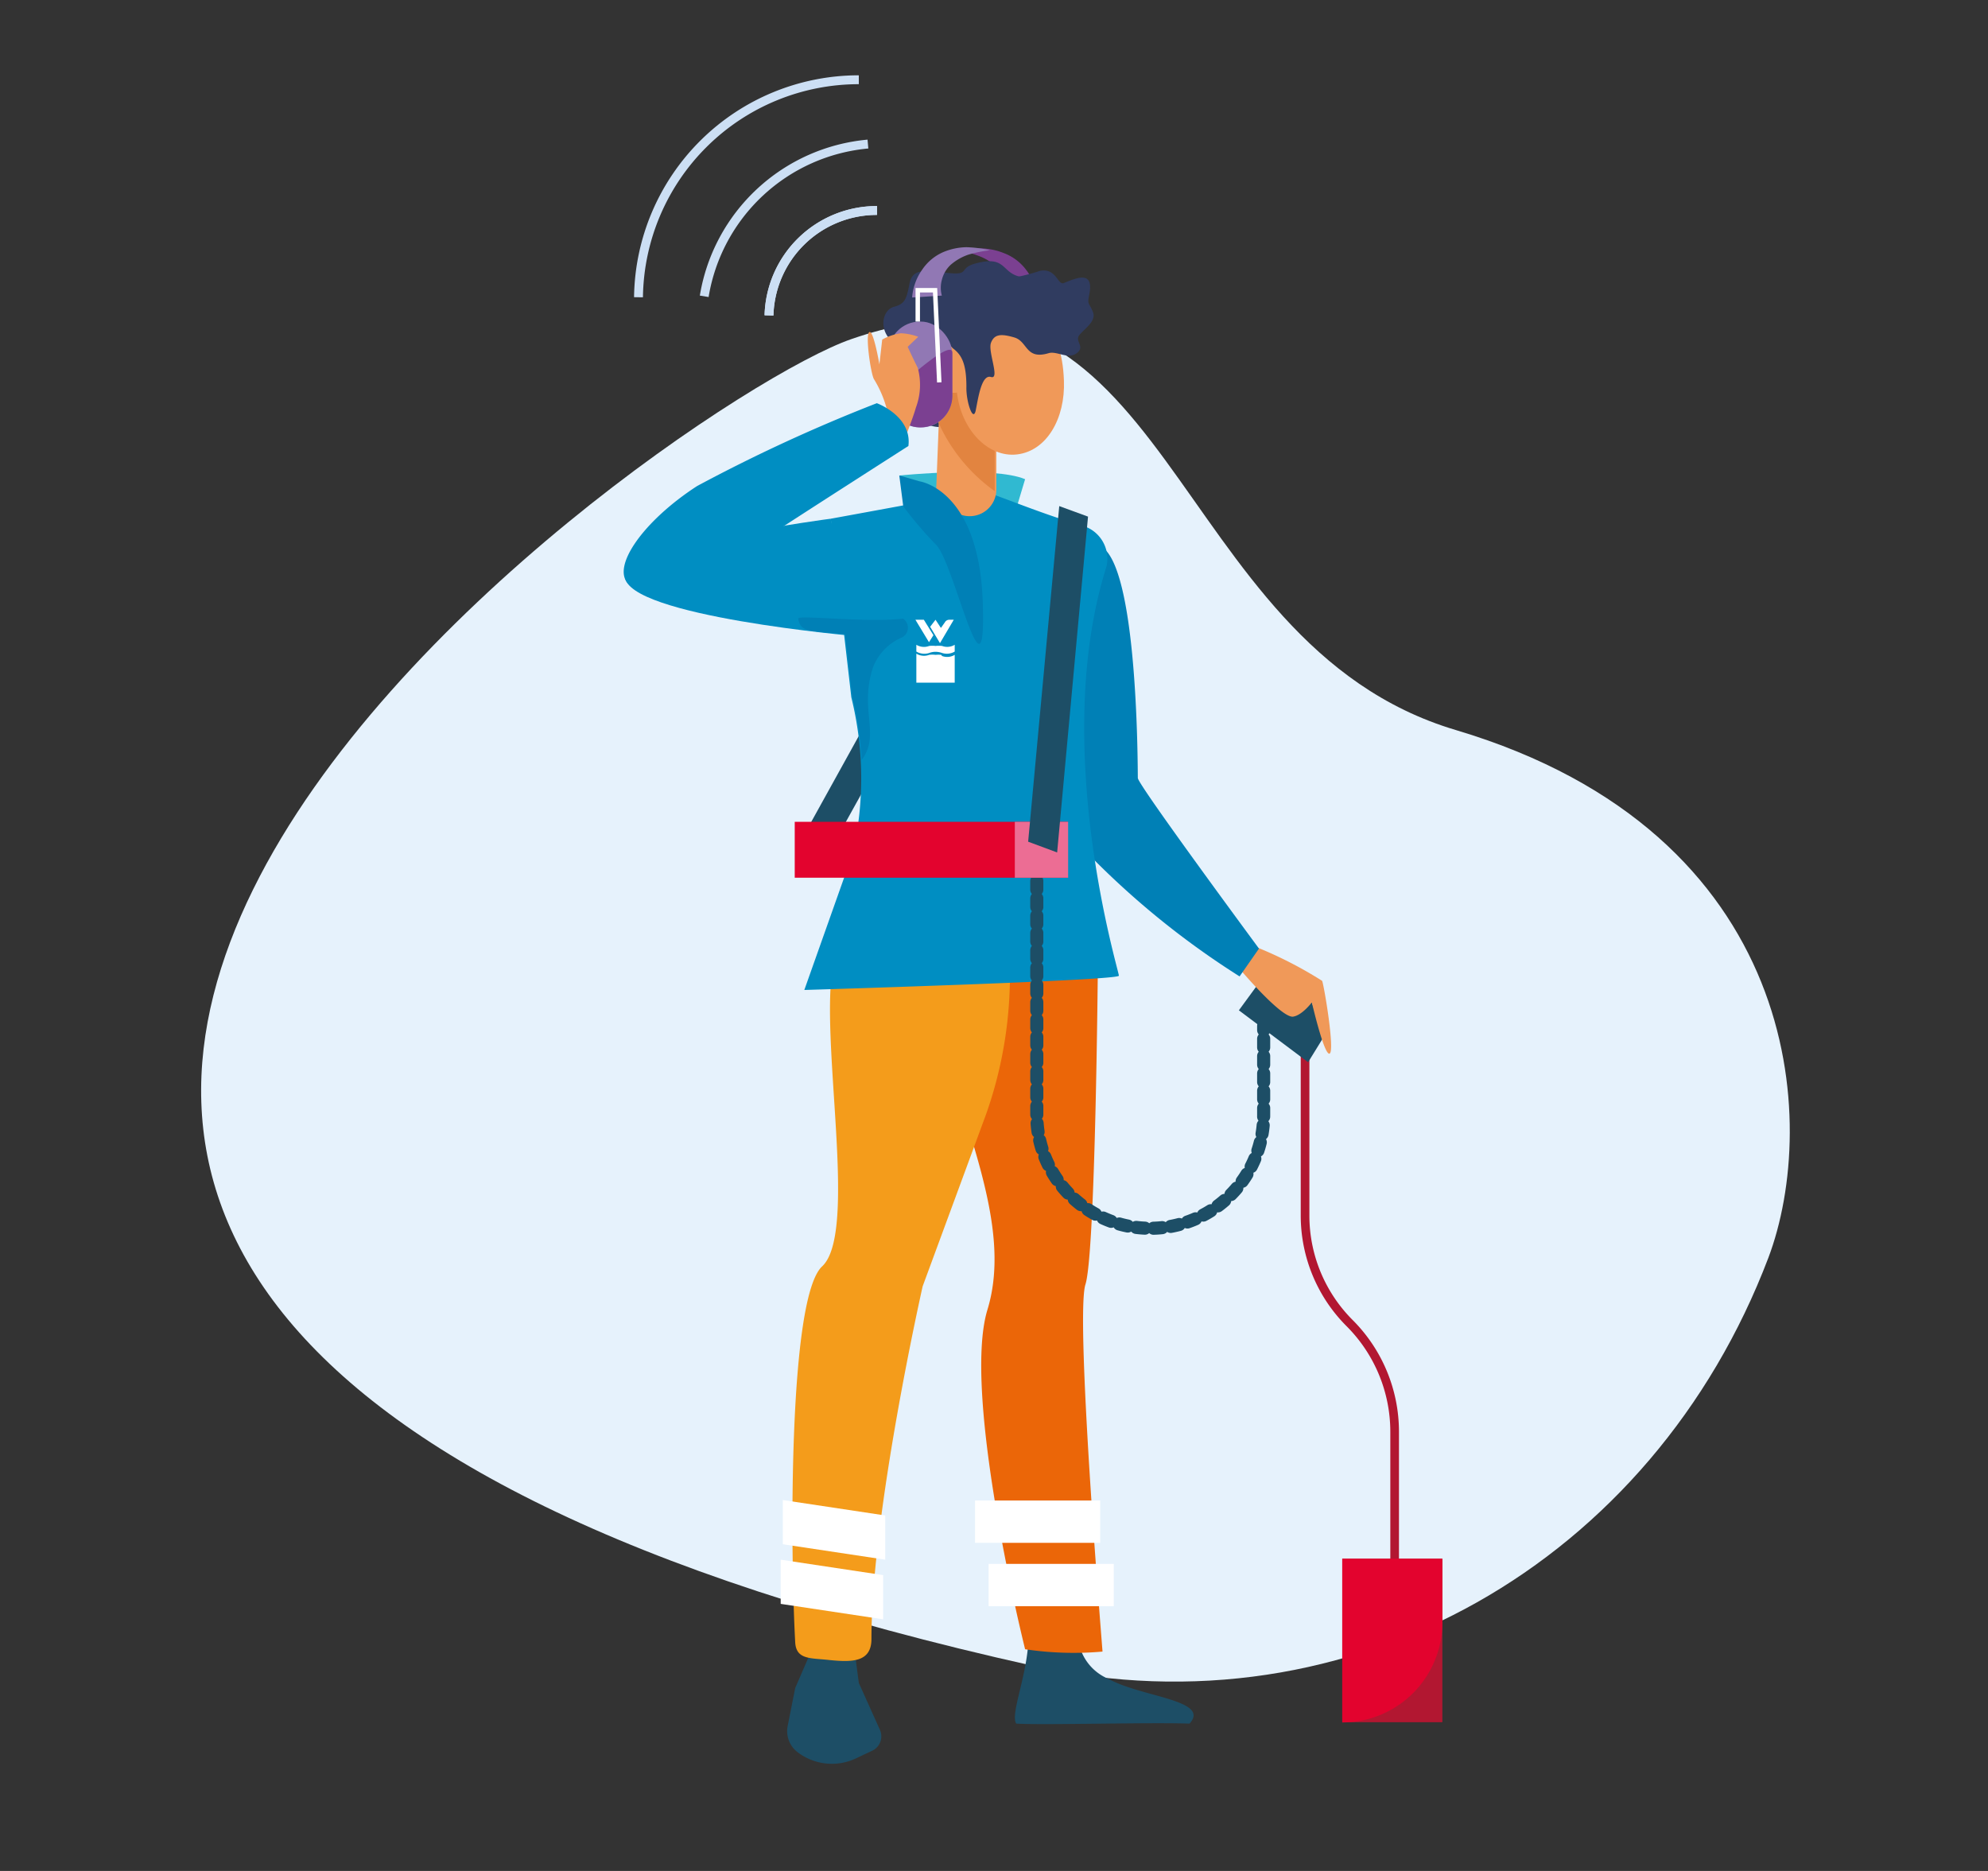
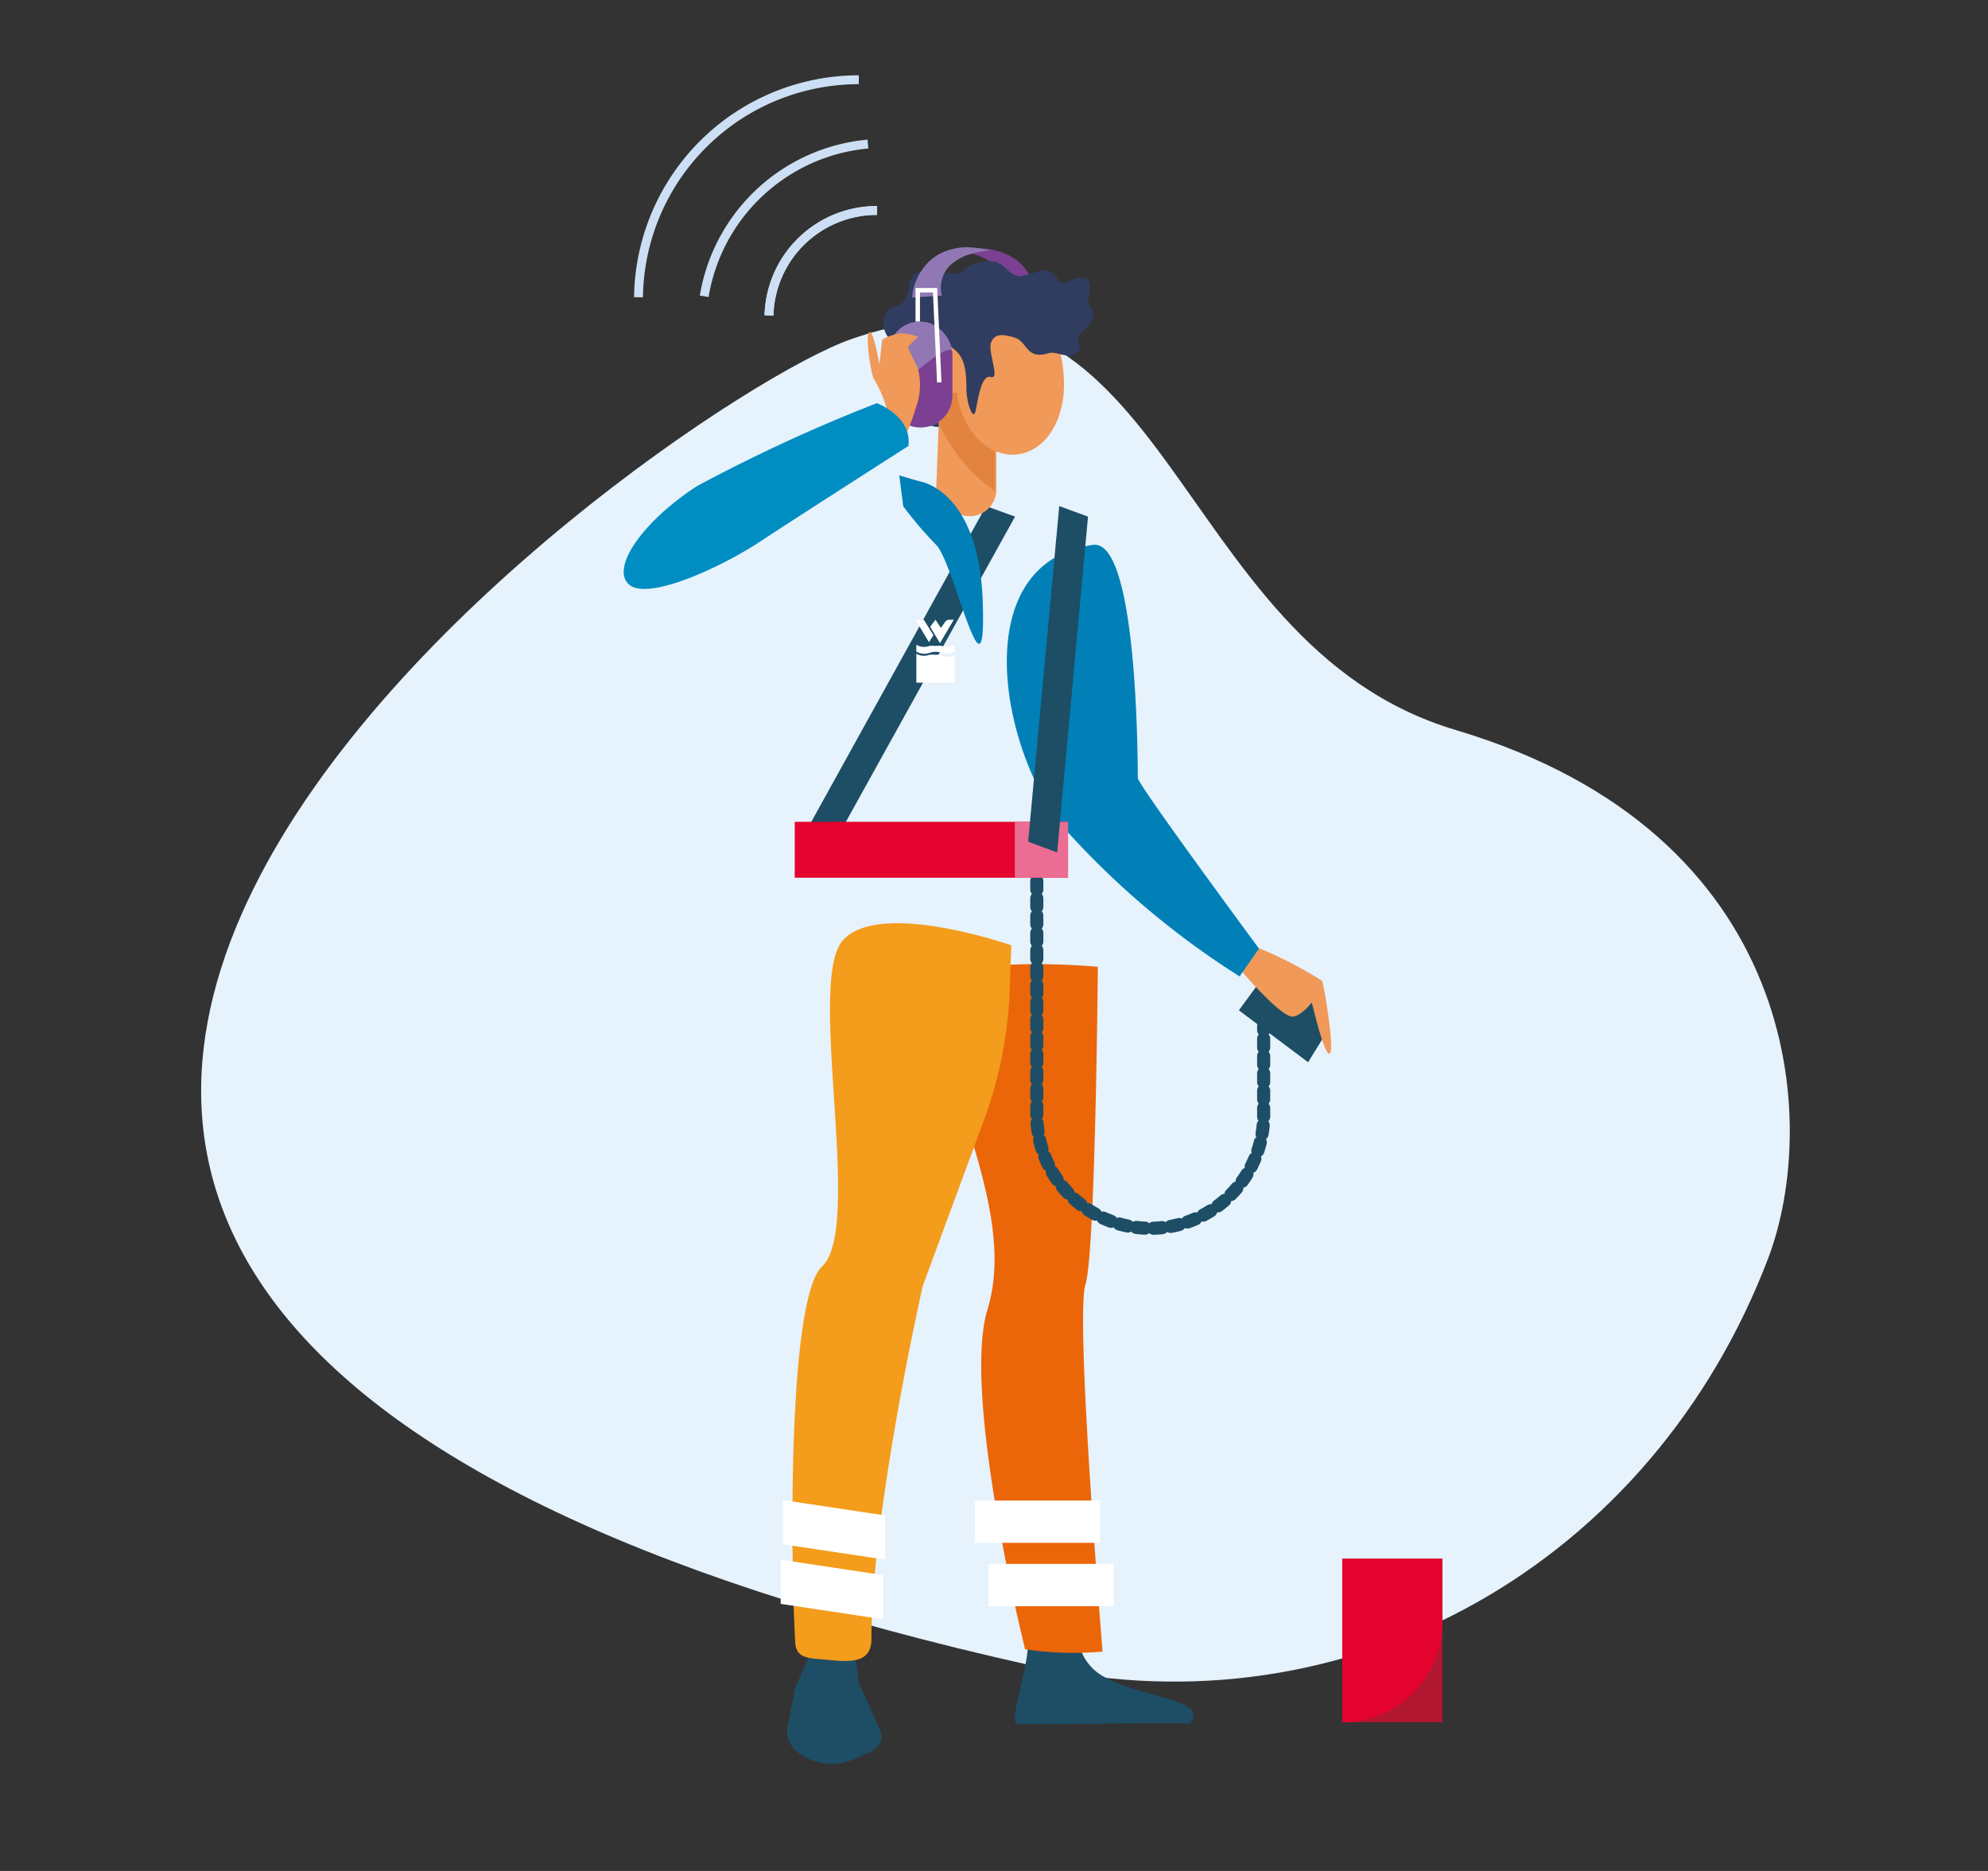
<svg xmlns="http://www.w3.org/2000/svg" id="Calque_1" data-name="Calque 1" viewBox="0 0 85 80">
  <rect x="0" y="0" width="85" height="80" fill="#333333" stroke="none" />
  <defs>
    <style>.cls-1{fill:#e6f2fc;}.cls-2{fill:#1d4e66;}.cls-3{fill:#7b4091;}.cls-15,.cls-16,.cls-20,.cls-21,.cls-4{fill:none;stroke-miterlimit:10;}.cls-4{stroke:#b21731;stroke-width:0.37px;}.cls-5{fill:#b21731;}.cls-6{fill:#e3032e;}.cls-7{fill:#30b9d1;}.cls-8{fill:#008ec2;}.cls-9{fill:#eb6608;}.cls-10{fill:#f49c1b;}.cls-11{fill:#f09959;}.cls-12{fill:#0080b6;}.cls-13{fill:#303c60;}.cls-14{fill:#e28440;}.cls-15,.cls-16{stroke:#1d4e66;stroke-linecap:round;stroke-width:0.56px;}.cls-16{stroke-dasharray:0.37 0.37;}.cls-17{fill:#ec6d94;}.cls-18{fill:#fff;}.cls-19{fill:#9178b4;}.cls-20{stroke:#fff;stroke-width:0.19px;}.cls-21{stroke:#ccdff4;stroke-width:0.38px;}</style>
  </defs>
  <path class="cls-1" d="M75.61,53.78c-4.94,13-17.82,20.47-31.39,17.46C-26.32,55.57,28.29,17.3,36.4,14.5c13.85-4.79,13.31,13,25.86,16.72C77.06,35.64,77.79,48,75.61,53.78Z" />
  <path class="cls-2" d="M34,72.18l-.32,1.61a1.13,1.13,0,0,0,.42,1.13h0a2.41,2.41,0,0,0,2.49.27l.7-.33a.68.68,0,0,0,.33-.9l-.9-2-.28-2.13-.93.16-.74.41Z" />
  <polygon class="cls-2" points="35.63 36.11 34.4 35.66 42.16 21.64 43.4 22.09 35.63 36.11" />
  <path class="cls-3" d="M43,12.62A1,1,0,0,0,43,12a1.49,1.49,0,0,0-.41-.62,2.52,2.52,0,0,0-.75-.44,5.18,5.18,0,0,0-.9-.25,6.07,6.07,0,0,1,1-.07,2.81,2.81,0,0,1,1,.21,2.12,2.12,0,0,1,.92.69,2.16,2.16,0,0,1,.46,1.2Z" />
-   <path class="cls-4" d="M59.63,67.48V61.21a6.57,6.57,0,0,0-1.91-4.62h0A6.5,6.5,0,0,1,55.8,52V44.44" />
  <rect class="cls-5" x="57.39" y="66.65" width="4.28" height="6.99" />
  <path class="cls-6" d="M57.39,66.65h4.28a0,0,0,0,1,0,0v2.72a4.28,4.28,0,0,1-4.28,4.28h0a0,0,0,0,1,0,0v-7A0,0,0,0,1,57.39,66.65Z" />
  <polygon class="cls-2" points="53.87 41.97 52.97 43.2 55.93 45.42 56.59 44.35 56.09 42.86 53.87 41.97" />
-   <path class="cls-7" d="M38.48,20.33s4-.41,5.35.16l-.57,1.9L41.2,24.77l-2.3-2.22Z" />
  <path class="cls-2" d="M46.09,70a2.13,2.13,0,0,0,1.31,1.79c1.41.78,4.38.9,3.46,1.91-1.76-.06-6.27.07-7.41,0-.31-.47.76-2.66.48-4.45C43.7,67.78,46.09,70,46.09,70Z" />
-   <path class="cls-8" d="M36.61,27.2s-9.83-.85-9.89-2.55c.88-1.46,8.8-2.47,8.8-2.47Z" />
  <path class="cls-9" d="M46.94,41.34s-.1,12.24-.53,13.58.63,14.4.73,15.7a14,14,0,0,1-3.31-.1S41.11,59.64,42.22,56s-1.1-7.92-2.29-12.73C38.26,40.52,46.94,41.34,46.94,41.34Z" />
  <path class="cls-10" d="M43.24,40.42l-.07,1.9a17.81,17.81,0,0,1-1,5.3L39.45,55s-2.19,9.68-2.19,15.08c0,1-.83,1-1.81.9h0c-.78-.09-1.41,0-1.45-.76-.21-3.9-.3-14.71,1.15-16.07,1.78-1.65-.66-12.12.87-13.92S43.24,40.42,43.24,40.42Z" />
  <path class="cls-11" d="M53.87,40.56a17.44,17.44,0,0,1,2.66,1.38c.09.24.55,3,.32,3.11s-.76-2.19-.76-2.19-.41.55-.8.61S53.67,42.24,52.64,41,53.87,40.56,53.87,40.56Z" />
  <path class="cls-12" d="M46.72,23.3c-5.35.77-4,8.56-1.32,12A35.62,35.62,0,0,0,53,41.75l.83-1.19s-5.17-7-5.18-7.29S48.68,23,46.72,23.3Z" />
-   <path class="cls-8" d="M47.31,24.22a1.47,1.47,0,0,0-1.14-1.77c-2.08-.63-4.08-1.52-4.27-1.46s-6.38,1.19-6.38,1.19l.88,7.64a14.46,14.46,0,0,1,.07,6.64l-2.08,5.87s13.45-.4,13.45-.61S44.89,31.89,47.31,24.22Z" />
  <path class="cls-13" d="M44,11.87c-1.28,0-.8-1-2.27-.61-.78.2-.21.52-1.21.41s-1.5-.2-1.63.45-.18.87-.67,1-.7,1,0,1.55.36.83.21,1.31.37.52.66,1-.26.53.15.92a1.47,1.47,0,0,0,1,.36L42,14.85Z" />
  <path class="cls-11" d="M40.22,16,40,21.67l1.12.35a1.14,1.14,0,0,0,1.48-1.1l0-3.22Z" />
  <path class="cls-14" d="M42.53,21V17.7L40.22,16l-.1,2.06A7.27,7.27,0,0,0,42.53,21Z" />
  <path class="cls-11" d="M45.49,16.28c.06,1.62-.74,3-2,3.15s-2.42-1.09-2.58-2.7.74-3,2-3.15S45.4,13.72,45.49,16.28Z" />
  <path class="cls-11" d="M41.35,15.53A.93.93,0,0,1,41,16.76c-.39.15-.87-.17-1.07-.7a.92.92,0,0,1,.33-1.24C40.67,14.68,41.15,15,41.35,15.53Z" />
  <path class="cls-13" d="M45.49,12.1c.61-.25,1.29-.52,1.08.51-.09.44,0,.32.16.73s-.4.74-.59,1,.27.48-.1.76-.85-.1-1.2,0c-1,.3-.89-.5-1.47-.67s-.86-.14-1,.23.4,1.58,0,1.46-.54.87-.65,1.42-.42-.38-.4-1c0-1-.21-1.37-.57-1.64S40.24,12.11,42,12a8.22,8.22,0,0,0,2.47-.42C45.18,11.45,45.22,12.22,45.49,12.1Z" />
  <path class="cls-12" d="M39.31,20.58s2.55.33,2.71,5.18-1.23-1.73-2-2.47a16.36,16.36,0,0,1-1.4-1.64l-.17-1.32Z" />
  <line class="cls-15" x1="44.33" y1="37.11" x2="44.33" y2="37.3" />
  <path class="cls-16" d="M44.33,37.67v10a4.85,4.85,0,0,0,9.7,0V43.87" />
  <line class="cls-15" x1="54.03" y1="43.68" x2="54.03" y2="43.5" />
  <rect class="cls-6" x="33.98" y="35.14" width="11.68" height="2.39" />
  <rect class="cls-17" x="43.39" y="35.14" width="2.28" height="2.39" />
  <polygon class="cls-18" points="37.85 66.69 33.47 66.03 33.47 64.14 37.85 64.8 37.85 66.69" />
  <polygon class="cls-18" points="37.76 69.24 33.38 68.58 33.38 66.69 37.76 67.35 37.76 69.24" />
  <rect class="cls-18" x="41.69" y="64.16" width="5.35" height="1.81" />
  <rect class="cls-18" x="42.27" y="66.87" width="5.35" height="1.81" />
  <rect class="cls-19" x="37.99" y="13.75" width="2.72" height="4.53" rx="1.34" />
  <path class="cls-3" d="M39.36,18.27h0A1.34,1.34,0,0,1,38,16.93s2.72-2.58,2.72-1.84v1.84A1.35,1.35,0,0,1,39.36,18.27Z" />
  <path class="cls-11" d="M38,17.86a4.8,4.8,0,0,0-.64-1.66c-.14-.29-.37-1.91-.19-2s.43,1.38.43,1.38l.12-1.06a2.26,2.26,0,0,1,.8-.27,2.44,2.44,0,0,1,.74.15l-.45.43s.18.4.43.9a2.77,2.77,0,0,1-.08,1.7c-.1.37-.43,1.21-.43,1.21Z" />
  <path class="cls-8" d="M37.49,17.24s1.51.55,1.35,1.83c0,0-4.69,3-6.36,4.1s-4.82,2.55-5.6,1.81.67-2.74,2.93-4.2A69.88,69.88,0,0,1,37.49,17.24Z" />
  <path class="cls-19" d="M39,12.72a2.36,2.36,0,0,1,.43-1.19,2.09,2.09,0,0,1,.9-.75,2.66,2.66,0,0,1,1-.21,5.26,5.26,0,0,1,1,.13,5.47,5.47,0,0,0-.93.19,2.27,2.27,0,0,0-.76.44,1.31,1.31,0,0,0-.37.64,1.27,1.27,0,0,0,0,.67Z" />
  <polyline class="cls-20" points="39.24 13.75 39.24 12.41 39.98 12.41 40.16 16.35" />
  <polygon class="cls-2" points="45.2 36.45 43.96 35.99 45.29 21.64 46.52 22.09 45.2 36.45" />
  <g id="Illustration_4" data-name="Illustration 4">
    <path class="cls-18" d="M40,27.87a.76.76,0,0,0-.27.05.67.67,0,0,1-.55-.06v-.29a.63.63,0,0,0,.55.05,1.1,1.1,0,0,1,.27,0,1.26,1.26,0,0,1,.28,0,.62.62,0,0,0,.54-.05v.29a.66.66,0,0,1-.54.06.87.87,0,0,0-.28-.05" />
    <polygon class="cls-18" points="39.14 26.5 39.72 27.46 39.91 27.16 39.5 26.5 39.14 26.5" />
    <path class="cls-18" d="M40.78,26.5l-.59,1-.42-.7L40,26.5l.23.35.17-.24a.21.21,0,0,1,.19-.11h.23" />
    <path class="cls-18" d="M40.24,28A1.26,1.26,0,0,0,40,28a1.1,1.1,0,0,0-.27,0,.63.63,0,0,1-.55-.05v1.24h1.64V28a.62.62,0,0,1-.54.05" />
  </g>
-   <path class="cls-12" d="M38.61,26.45c-1.5.19-4.52-.17-4.48,0,.09.58.44.52,2,.67l.31,2.67a14.65,14.65,0,0,1,.4,2.71c.83-1.1-.13-2.16.5-4a2.29,2.29,0,0,1,1.24-1.25A.47.47,0,0,0,38.61,26.45Z" />
  <path class="cls-21" d="M36.72,3.41a9.42,9.42,0,0,0-9.42,9.3" />
  <path class="cls-21" d="M30.11,12.67a7.81,7.81,0,0,1,7-6.51" />
  <path class="cls-21" d="M32.88,13.48A4.61,4.61,0,0,1,37.5,9" />
  <path class="cls-21" d="M37.5,9a4.61,4.61,0,0,0-4.62,4.49" />
</svg>